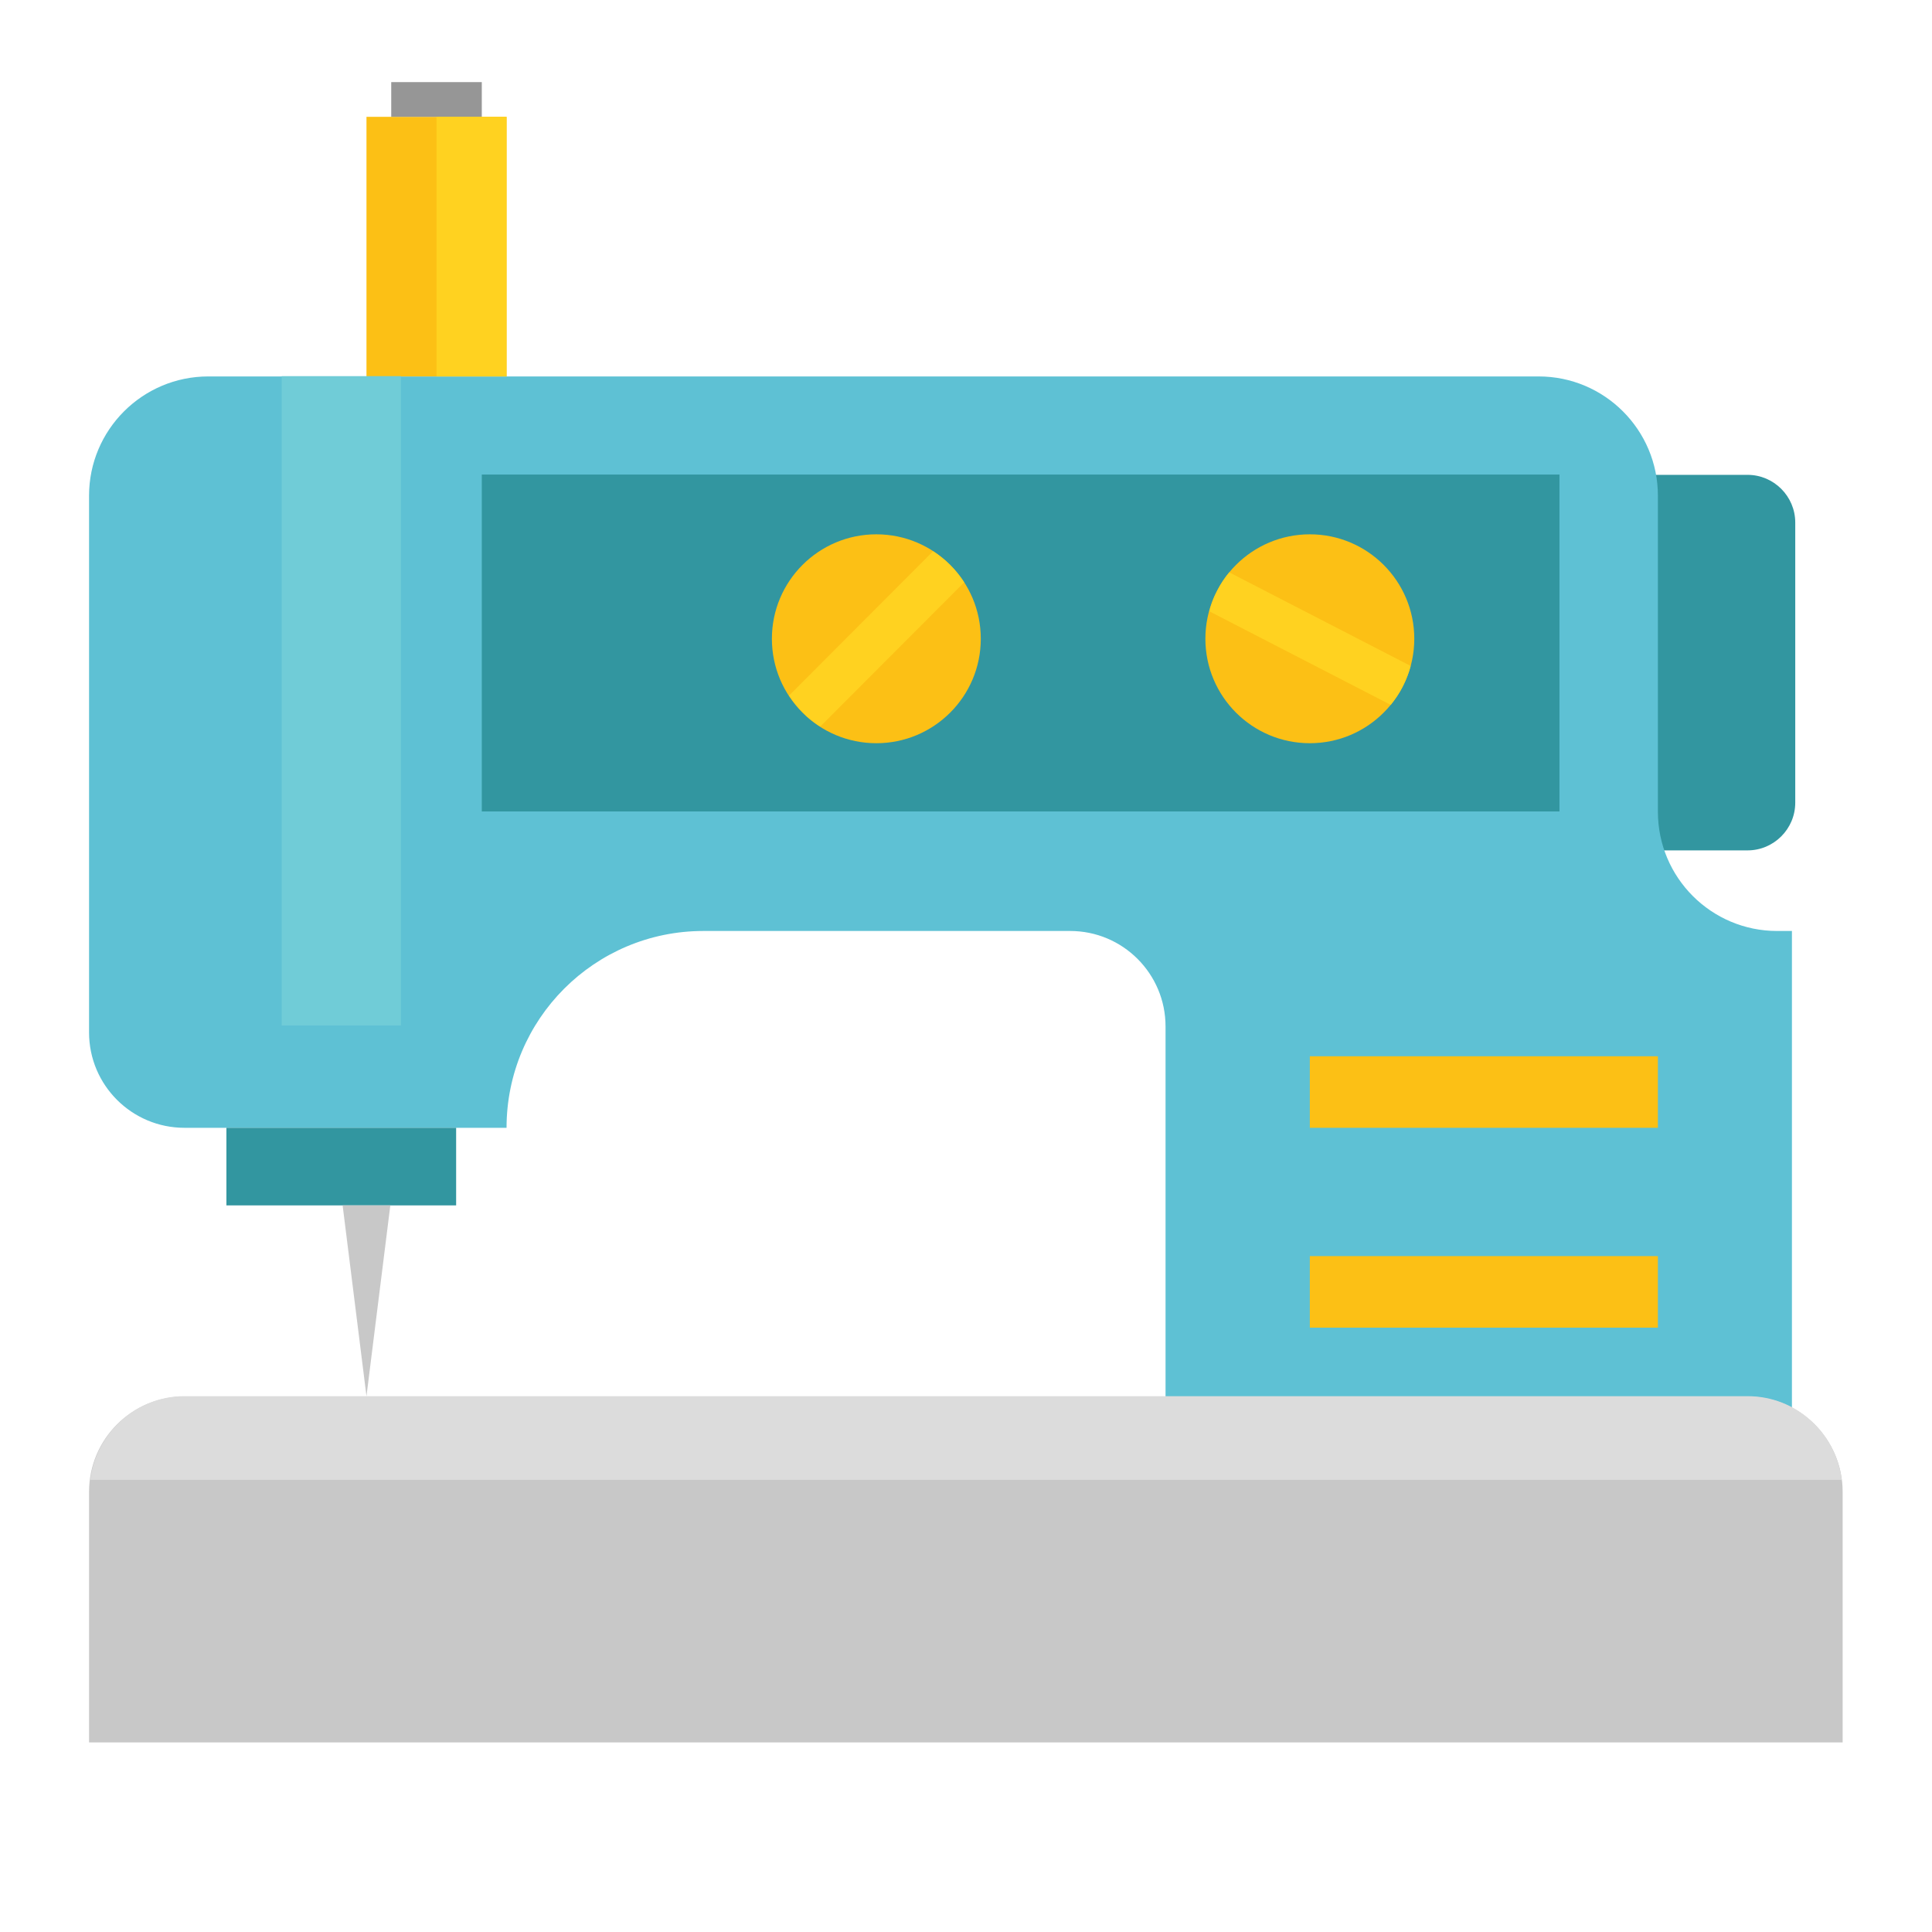
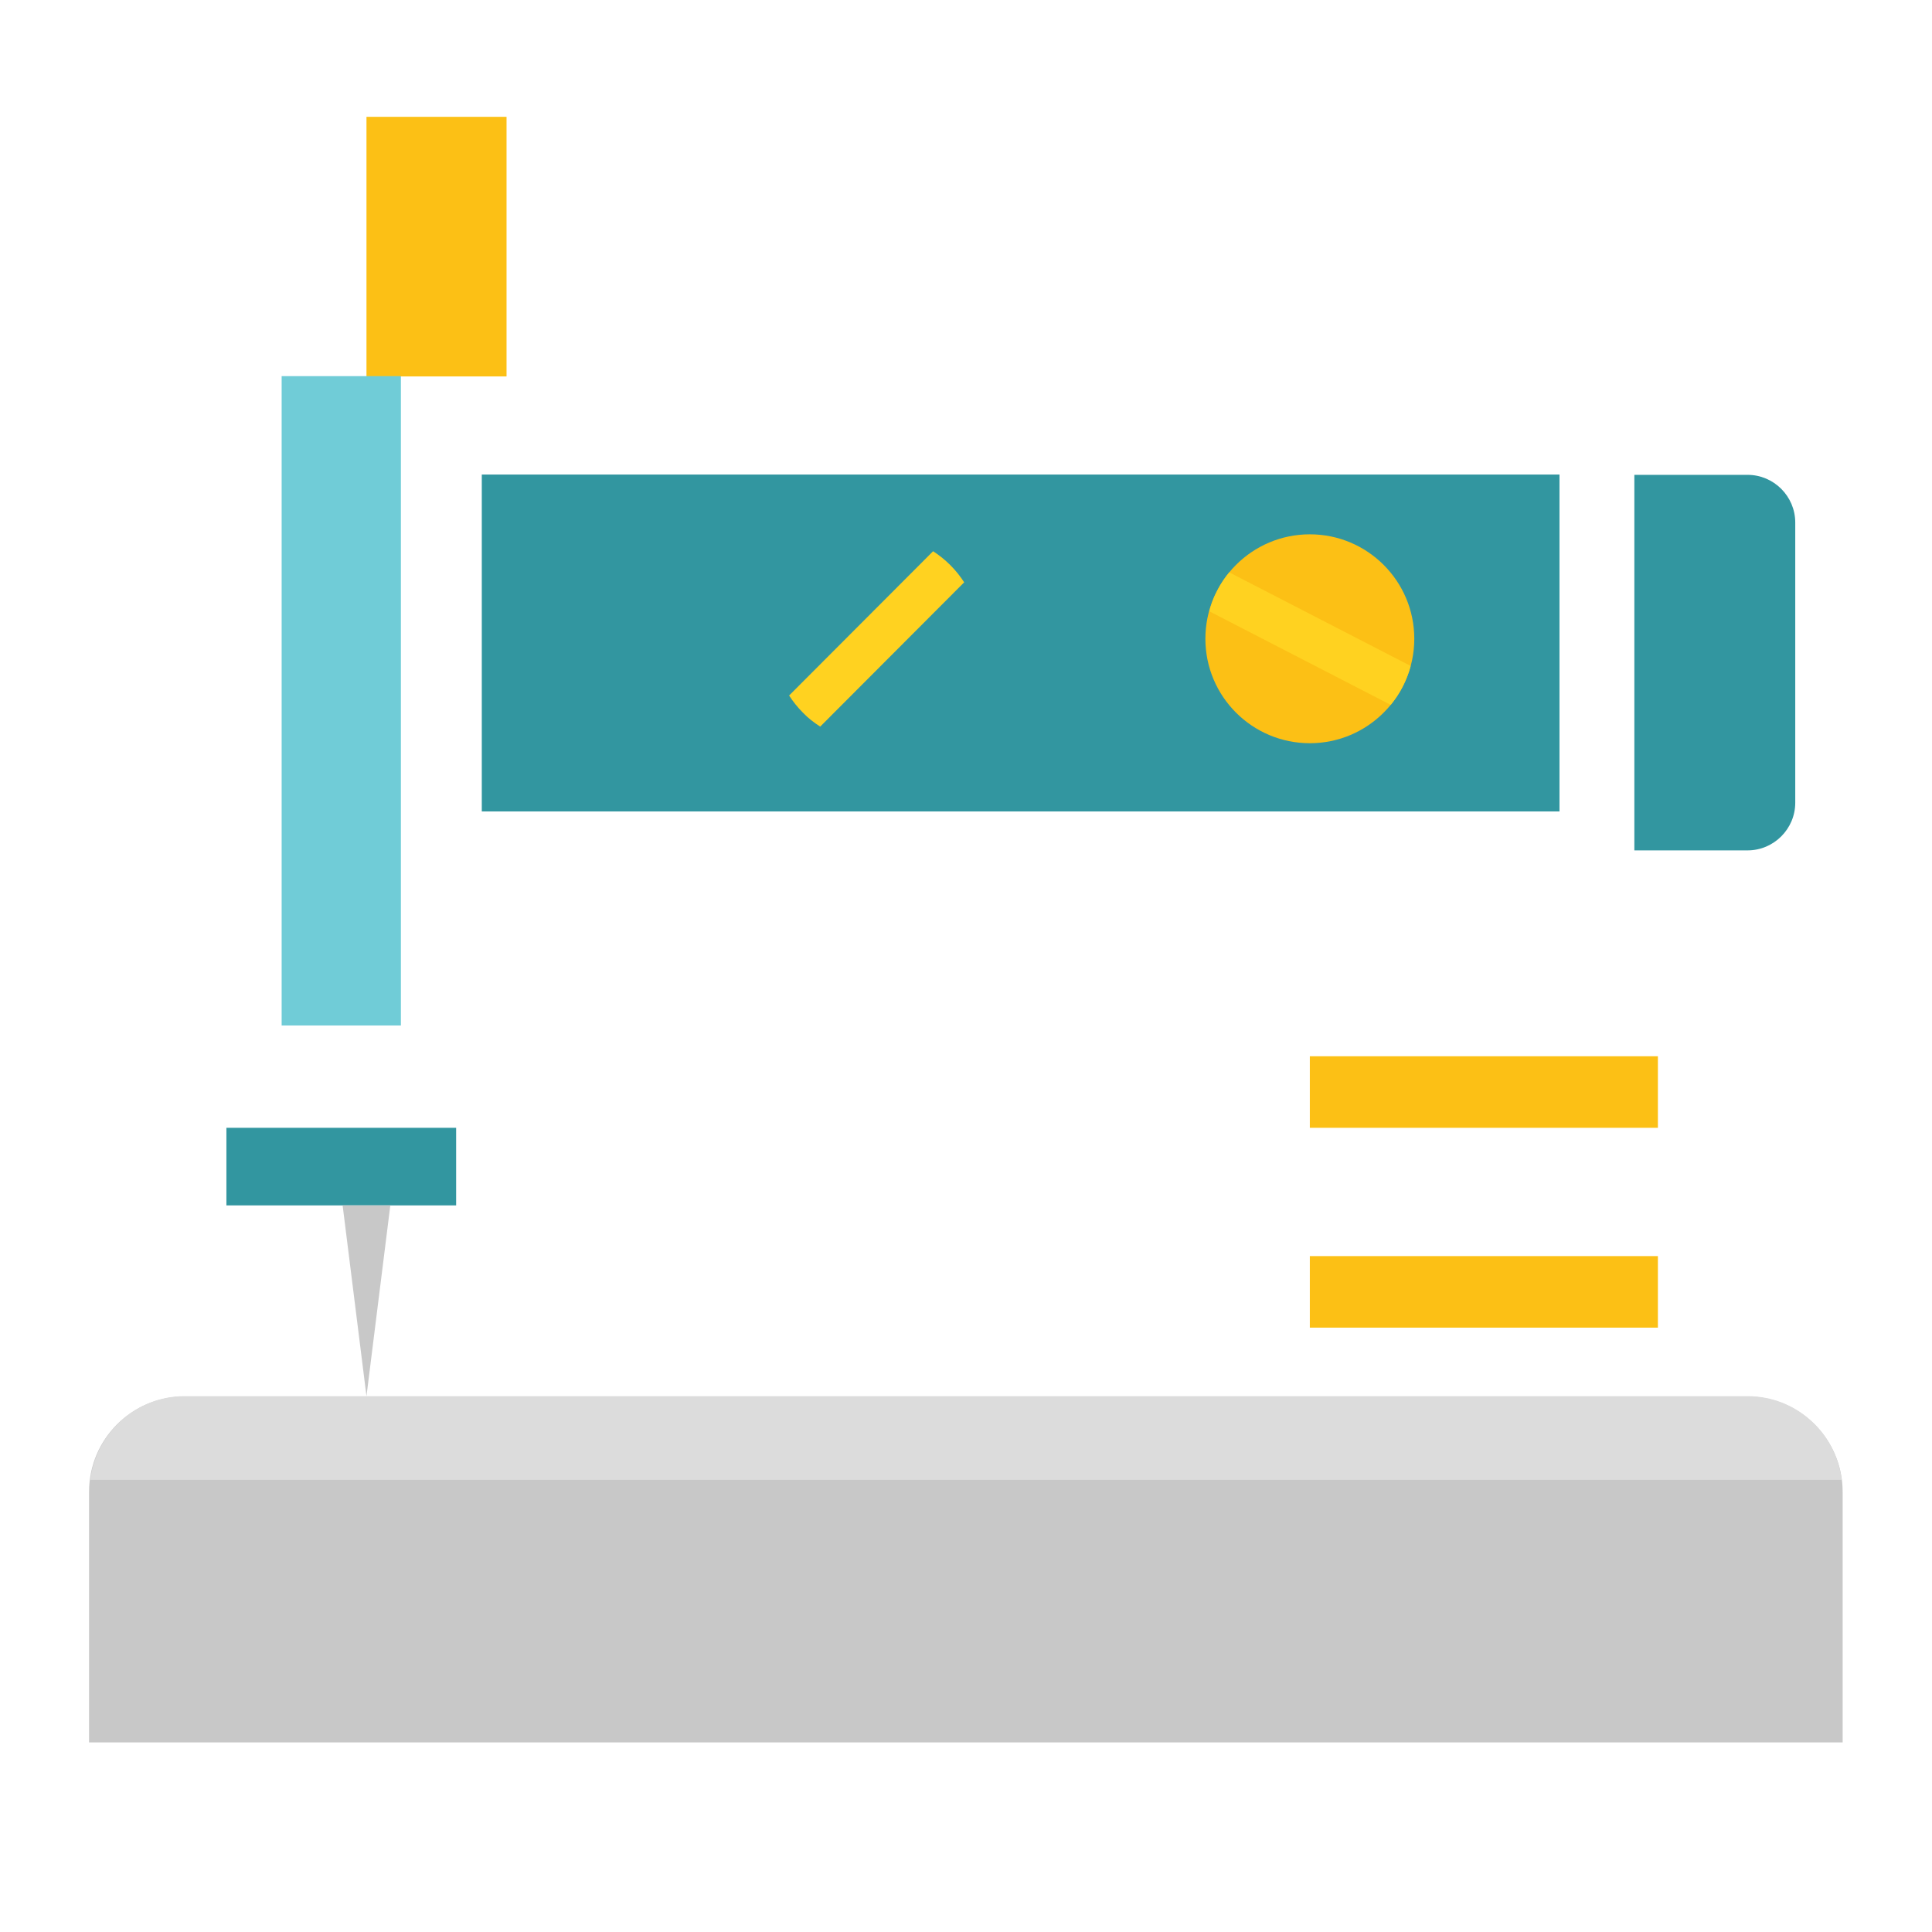
<svg xmlns="http://www.w3.org/2000/svg" version="1.1" id="Layer_1" x="0px" y="0px" viewBox="0 0 64 64" style="enable-background:new 0 0 64 64;" xml:space="preserve">
  <style type="text/css">
	.st0{fill:#3296A0;}
	.st1{fill:#5EC1D4;}
	.st2{fill:#C8C8C8;}
	.st3{fill:#FCC015;}
	.st4{fill:#969696;}
	.st5{fill:#DCDCDC;}
	.st6{fill:#FFD220;}
	.st7{fill:#70CCD7;}
</style>
  <g>
    <g>
      <path class="st0" d="M59.47,26.59c0,0.87-0.71,1.58-1.58,1.58h-3.75V15.73h3.75c0.87,0,1.58,0.71,1.58,1.58V26.59z" />
-       <path class="st1" d="M58.87,30.84c-2.18,0-3.95-1.77-3.95-3.95V16.42c0-2.18-1.77-3.95-3.95-3.95H6.9c-2.18,0-3.95,1.77-3.95,3.95    v14.42v3.36c0,1.75,1.42,3.16,3.16,3.16h10.67c0-3.6,2.92-6.52,6.52-6.52h12.15c1.75,0,3.16,1.42,3.16,3.16v13.04h20.75v-16.2    H58.87z" />
      <rect x="15.96" y="15.72" class="st0" width="35.7" height="11.16" />
      <path class="st2" d="M61.05,57.72H2.95v-8.3c0-1.75,1.42-3.16,3.16-3.16h51.77c1.75,0,3.16,1.42,3.16,3.16V57.72z" />
-       <path class="st3" d="M32.49,21.16c0,1.91-1.55,3.46-3.46,3.46c-1.91,0-3.46-1.55-3.46-3.46c0-1.91,1.55-3.46,3.46-3.46    C30.94,17.7,32.49,19.25,32.49,21.16z" />
      <path class="st3" d="M46.85,21.16c0,1.91-1.55,3.46-3.46,3.46c-1.91,0-3.46-1.55-3.46-3.46c0-1.91,1.55-3.46,3.46-3.46    C45.3,17.7,46.85,19.25,46.85,21.16z" />
      <rect x="12.14" y="3.87" class="st3" width="4.64" height="8.6" />
      <rect x="43.39" y="34.99" class="st3" width="11.53" height="2.37" />
      <rect x="43.39" y="41.61" class="st3" width="11.53" height="2.37" />
      <rect x="7.5" y="37.36" class="st0" width="7.61" height="2.57" />
      <polygon class="st2" points="12.93,39.93 12.14,46.25 11.35,39.93   " />
-       <rect x="12.96" y="2.72" class="st4" width="3" height="1.15" />
      <path class="st5" d="M2.99,49.02h58.02c-0.2-1.56-1.51-2.77-3.12-2.77H6.11C4.51,46.25,3.19,47.46,2.99,49.02z" />
      <path class="st6" d="M26.14,23.04c0.13,0.2,0.28,0.39,0.46,0.57c0.17,0.18,0.37,0.33,0.57,0.46l4.77-4.78    c-0.13-0.2-0.28-0.39-0.46-0.57c-0.18-0.18-0.37-0.33-0.57-0.46L26.14,23.04z" />
      <path class="st6" d="M40.72,18.96c-0.15,0.18-0.29,0.39-0.4,0.61c-0.12,0.22-0.2,0.45-0.26,0.68l6.01,3.1    c0.15-0.19,0.29-0.39,0.4-0.61c0.11-0.22,0.2-0.45,0.26-0.68L40.72,18.96z" />
      <rect x="9.33" y="12.46" class="st7" width="3.95" height="21.51" />
-       <rect x="14.46" y="3.87" class="st6" width="2.32" height="8.6" />
    </g>
  </g>
</svg>